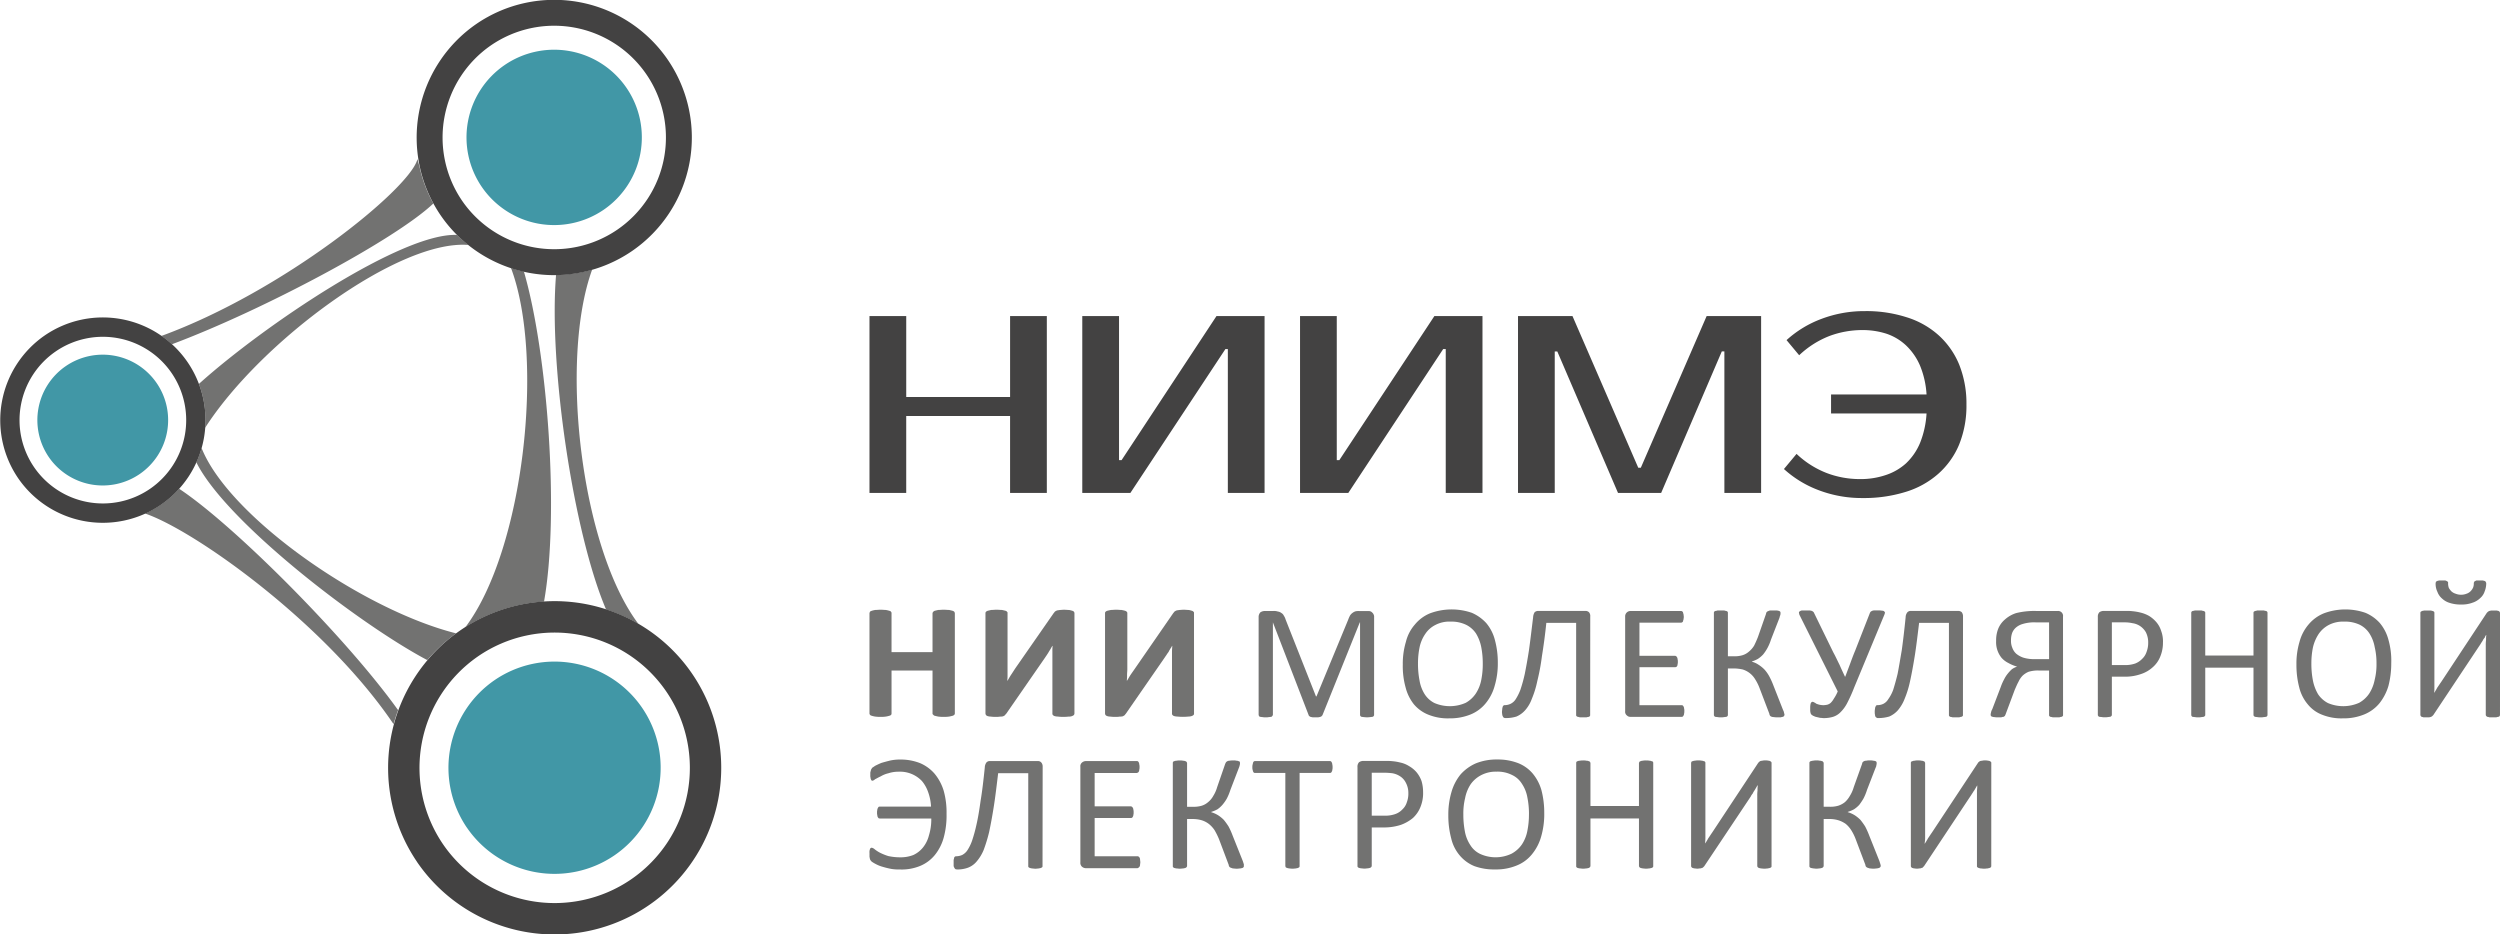
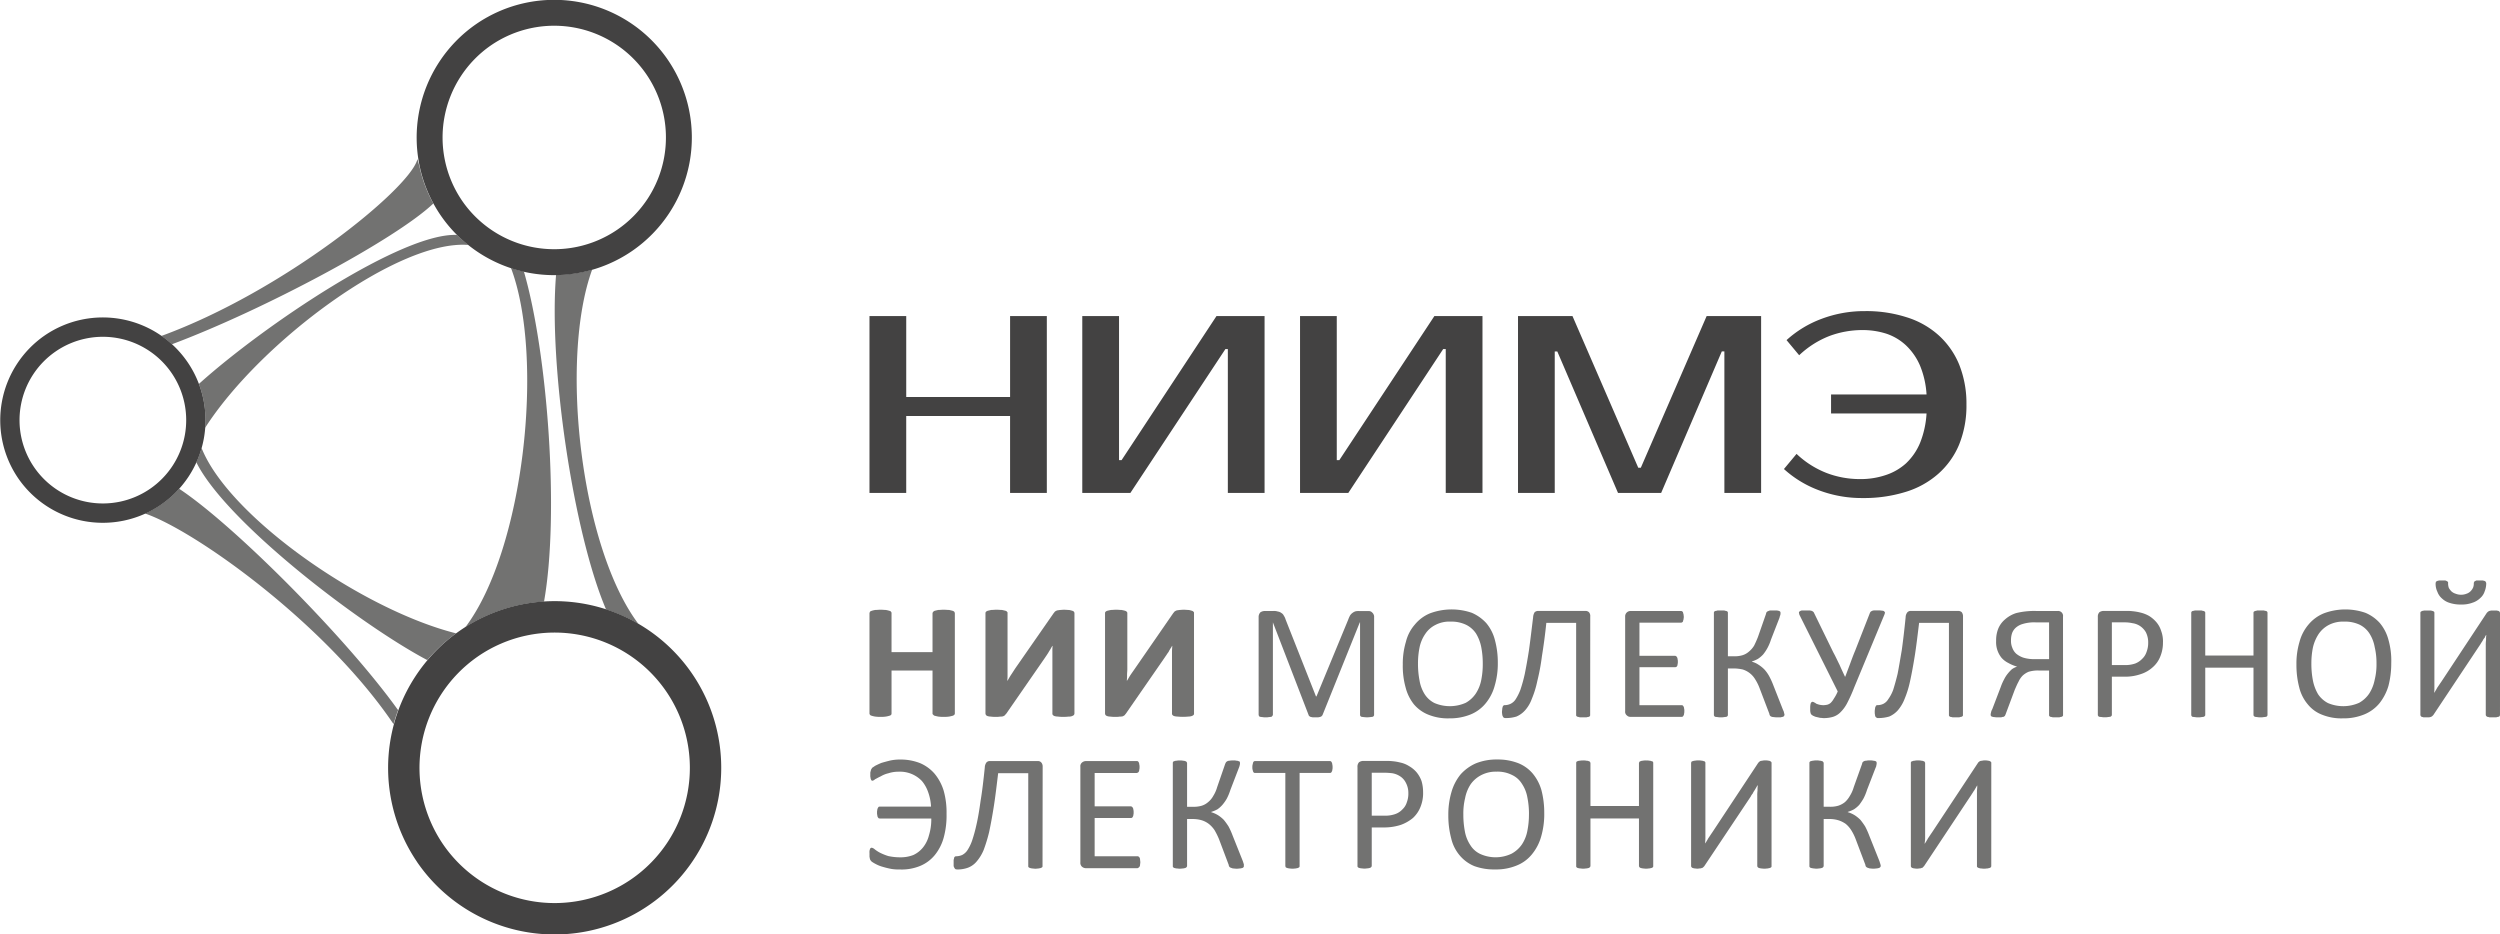
<svg xmlns="http://www.w3.org/2000/svg" viewBox="-920 5351.825 180.001 67.251">
  <defs>
    <style>
      .cls-1 {
        fill: #4197a6;
      }

      .cls-1, .cls-2, .cls-4 {
        fill-rule: evenodd;
      }

      .cls-2, .cls-5 {
        fill: #727271;
      }

      .cls-3, .cls-4 {
        fill: #434242;
      }
    </style>
  </defs>
  <g id="header-logo" transform="translate(-441.14 5090.107)">
-     <path id="Path_1" data-name="Path 1" class="cls-1" d="M263.813,381.753a4.709,4.709,0,1,0,1.216-6.541A4.716,4.716,0,0,0,263.813,381.753ZM294.988,362.3a6.313,6.313,0,1,0,1.634-8.762A6.318,6.318,0,0,0,294.988,362.3Zm-1.073,46.131a7.642,7.642,0,1,0,1.982-10.605A7.66,7.66,0,0,0,293.915,408.435Z" transform="translate(-739.161 -87.128)" />
    <path id="Path_2" data-name="Path 2" class="cls-2" d="M1044.4,1158.15c-6.793-1.712-16.374-8.425-18.325-13.346a7.764,7.764,0,0,1-.378,1.029c2.125,4.289,11.787,11.686,16.629,14.243A12.448,12.448,0,0,1,1044.4,1158.15Zm-18.069-14.8c4-6.225,13.943-13.57,18.958-13.163a9.166,9.166,0,0,1-.817-.723h-.01c-3.953-.173-13.881,6.5-18.58,10.728A7.333,7.333,0,0,1,1026.331,1143.346Zm24.4,12.521c1.124-6.316.255-17.931-1.45-23.778a6.971,6.971,0,0,1-.93-.255c2.441,6.479.93,20.284-3.279,25.867A11.981,11.981,0,0,1,1050.733,1155.867Zm.868-23.534c-.541,6.49,1.236,18.552,3.6,24.094a12.5,12.5,0,0,1,2.329,1.039c-4.127-5.471-5.71-18.97-3.33-25.51A9.8,9.8,0,0,1,1051.6,1132.333Zm-9.979-8.334-.021.071c-.674,2.18-9.663,9.464-18.417,12.663a7.2,7.2,0,0,1,.756.6c6.568-2.455,16.119-7.559,18.825-10.137a9.734,9.734,0,0,1-1-2.669C1041.714,1124.356,1041.663,1124.173,1041.622,1124ZM1022,1149.521c3.554,1.2,12.993,7.9,17.9,15.17.092-.336.2-.683.327-1.009-3.7-5.176-11.808-13.326-15.771-15.944a7.449,7.449,0,0,1-1.307,1.141A7.084,7.084,0,0,1,1022,1149.521Z" transform="translate(-1490.422 -850.831)" />
    <path id="Path_3" data-name="Path 3" class="cls-3" d="M6141.769,2950.356v12.735h-2.646v-5.542h-7.478v5.542H6129v-12.735h2.646v5.828h7.478v-5.828Zm13.033,12.735V2952.73h-.174l-6.843,10.361h-3.463v-12.735h2.646v10.372h.184l6.833-10.372h3.462v12.735Zm15.689,0V2952.73h-.183l-6.833,10.361H6160v-12.735h2.645v10.372h.185l6.843-10.372h3.463v12.735Zm13.862-1.813h.183l4.74-10.922h3.922v12.735h-2.645V2952.9h-.185L6186,2963.091h-3.105l-4.372-10.188h-.184v10.188h-2.645v-12.735h3.922Zm15.965.815a5.618,5.618,0,0,0,1.839-.285,4.067,4.067,0,0,0,1.471-.845,4.281,4.281,0,0,0,1.011-1.467,6.721,6.721,0,0,0,.47-2.129h-6.875V2956h6.875a6.452,6.452,0,0,0-.47-2.078,4.4,4.4,0,0,0-1-1.447,3.878,3.878,0,0,0-1.409-.846,5.588,5.588,0,0,0-1.736-.265,6.784,6.784,0,0,0-2.38.428,6.707,6.707,0,0,0-2.176,1.385l-.909-1.09a7.768,7.768,0,0,1,2.513-1.528,8.732,8.732,0,0,1,3.135-.56,9.462,9.462,0,0,1,2.983.438,6.185,6.185,0,0,1,2.3,1.284,5.838,5.838,0,0,1,1.491,2.109,7.539,7.539,0,0,1,.531,2.894,7.464,7.464,0,0,1-.531,2.893,5.763,5.763,0,0,1-1.512,2.109,6.329,6.329,0,0,1-2.349,1.294,10.091,10.091,0,0,1-3.1.438,8.727,8.727,0,0,1-3.136-.561,7.763,7.763,0,0,1-2.513-1.528l.909-1.09a6.63,6.63,0,0,0,2.186,1.385A6.7,6.7,0,0,0,6200.317,2962.093Z" transform="translate(-6545.257 -2665.881)" />
    <path id="Path_4" data-name="Path 4" class="cls-4" d="M1.436,34.431a7.393,7.393,0,1,0,1.92-10.259A7.412,7.412,0,0,0,1.436,34.431Zm1.154-.784a6,6,0,1,0,1.553-8.323A6,6,0,0,0,2.59,33.647Zm29.438,27.14a9.738,9.738,0,1,0,2.523-13.509A9.762,9.762,0,0,0,32.028,60.787ZM33.4,14.453A8.045,8.045,0,1,0,35.481,3.287,8.067,8.067,0,0,0,33.4,14.453ZM31.854,15.5A9.911,9.911,0,1,0,34.428,1.748,9.934,9.934,0,0,0,31.854,15.5Zm-1.7,46.558a12,12,0,1,0,3.115-16.647A12.033,12.033,0,0,0,30.159,62.061Z" transform="translate(-479 261.702)" />
    <path id="Path_5" data-name="Path 5" class="cls-5" d="M7637.314,4562.67c0,.037,0,.055-.02.074a.136.136,0,0,1-.094.075c-.038,0-.094.017-.15.017a1.6,1.6,0,0,1-.485,0c-.074,0-.112-.017-.147-.017a.137.137,0,0,1-.095-.075c-.02-.02-.02-.037-.02-.074v-6.652h-.018l-2.691,6.689c-.02.018-.035.037-.055.056-.019.038-.056.038-.093.057s-.095.017-.149.035h-.411c-.057-.019-.113-.019-.151-.035a.366.366,0,0,1-.091-.057c-.02-.019-.038-.038-.038-.056l-2.578-6.689h0v6.652a.1.1,0,0,1-.036.074.154.154,0,0,1-.076.075c-.037,0-.094.017-.166.017a.942.942,0,0,1-.244.019.907.907,0,0,1-.242-.019c-.075,0-.113-.017-.151-.017a.128.128,0,0,1-.093-.075c0-.02-.019-.037-.019-.074v-7.023a.479.479,0,0,1,.13-.355.585.585,0,0,1,.3-.093h.616a.918.918,0,0,1,.337.038.56.56,0,0,1,.263.111.422.422,0,0,1,.167.186.969.969,0,0,1,.13.28l2.185,5.533h.038l2.279-5.513a2.348,2.348,0,0,1,.131-.3.663.663,0,0,1,.187-.2.724.724,0,0,1,.205-.11.979.979,0,0,1,.263-.021h.65a.475.475,0,0,1,.17.021.327.327,0,0,1,.131.092.344.344,0,0,1,.095.13.366.366,0,0,1,.038.206Zm8.908-3.746a5.646,5.646,0,0,1-.225,1.659,3.375,3.375,0,0,1-.652,1.267,2.741,2.741,0,0,1-1.086.8,3.952,3.952,0,0,1-1.529.279,3.732,3.732,0,0,1-1.5-.261,2.631,2.631,0,0,1-1.044-.744,3.2,3.2,0,0,1-.6-1.211,5.727,5.727,0,0,1-.206-1.659,5.512,5.512,0,0,1,.226-1.639,2.957,2.957,0,0,1,.651-1.249,2.758,2.758,0,0,1,1.085-.8,4.469,4.469,0,0,1,3.007-.037,3.051,3.051,0,0,1,1.046.746,3.084,3.084,0,0,1,.617,1.211A6.17,6.17,0,0,1,7646.222,4558.924Zm-1.083.076a6.127,6.127,0,0,0-.112-1.212,3,3,0,0,0-.374-.968,1.832,1.832,0,0,0-.728-.634,2.46,2.46,0,0,0-1.1-.223,2.172,2.172,0,0,0-1.1.242,1.891,1.891,0,0,0-.729.65,2.623,2.623,0,0,0-.409.97,5.729,5.729,0,0,0-.112,1.154,6.229,6.229,0,0,0,.112,1.229,2.653,2.653,0,0,0,.373.988,1.786,1.786,0,0,0,.709.633,2.817,2.817,0,0,0,2.243-.019,2.117,2.117,0,0,0,.727-.67,2.754,2.754,0,0,0,.393-.986A5.7,5.7,0,0,0,7645.139,4559Zm7.732,3.67a.145.145,0,0,1-.018.093.25.25,0,0,1-.075.057.91.91,0,0,0-.169.035h-.485a.571.571,0,0,0-.147-.035.365.365,0,0,1-.095-.057c-.02-.019-.02-.056-.02-.093v-6.614h-2.147c-.093.913-.206,1.713-.317,2.4a15.628,15.628,0,0,1-.337,1.806,6.843,6.843,0,0,1-.392,1.268,2.52,2.52,0,0,1-.484.82,1.779,1.779,0,0,1-.617.447,2.547,2.547,0,0,1-.785.111.229.229,0,0,1-.111-.02.153.153,0,0,1-.075-.073.674.674,0,0,1-.055-.133c0-.055-.02-.129-.02-.2,0-.1.02-.187.02-.243a.689.689,0,0,1,.035-.148.138.138,0,0,1,.075-.095c.02-.018.038-.018.075-.018a.99.99,0,0,0,.41-.094.907.907,0,0,0,.374-.336,3.633,3.633,0,0,0,.335-.67,10.867,10.867,0,0,0,.319-1.154c.092-.465.2-1.044.3-1.7.094-.669.188-1.471.3-2.383a.738.738,0,0,1,.111-.355.386.386,0,0,1,.264-.093h3.4a.363.363,0,0,1,.244.093.406.406,0,0,1,.093.317Zm6.78-.262a.581.581,0,0,1-.019.188.257.257,0,0,1-.038.129.269.269,0,0,1-.056.076.167.167,0,0,1-.093.019h-3.679a.331.331,0,0,1-.243-.095.338.338,0,0,1-.132-.316v-6.8a.383.383,0,0,1,.375-.41h3.642a.106.106,0,0,1,.075.021.147.147,0,0,1,.073.072.482.482,0,0,0,.037.132c0,.056.02.13.02.205s-.02.13-.02.186a.482.482,0,0,0-.037.132.139.139,0,0,1-.073.072.114.114,0,0,1-.075.019h-2.988v2.386h2.56c.036,0,.055.019.091.038a.21.21,0,0,1,.058.074.263.263,0,0,1,.035.129.559.559,0,0,1,.02.187.568.568,0,0,1-.02.188.254.254,0,0,1-.035.129c-.019.02-.038.056-.058.056a.161.161,0,0,1-.091.019h-2.56v2.739h3.025a.175.175,0,0,1,.093.018.269.269,0,0,1,.056.076.249.249,0,0,1,.038.13A.635.635,0,0,1,7659.652,4562.408Zm7.21.262c0,.037-.02.055-.02.074a.169.169,0,0,1-.095.075.856.856,0,0,0-.147.035h-.242a1.238,1.238,0,0,1-.28-.019.388.388,0,0,1-.168-.035.189.189,0,0,1-.093-.076.192.192,0,0,1-.038-.111l-.71-1.863a3.449,3.449,0,0,0-.316-.634,1.594,1.594,0,0,0-.9-.707,3.131,3.131,0,0,0-.635-.074h-.429v3.335c0,.037,0,.055-.018.074a.135.135,0,0,1-.095.075c-.038,0-.075.017-.149.017a.927.927,0,0,1-.244.019,1,1,0,0,1-.242-.019c-.074,0-.11-.017-.168-.017a.15.15,0,0,1-.074-.075c-.018-.02-.018-.037-.018-.074v-7.322a.174.174,0,0,1,.018-.093.316.316,0,0,1,.074-.057.669.669,0,0,0,.168-.036h.486a.8.8,0,0,0,.149.036.226.226,0,0,1,.095.057.174.174,0,0,1,.018.093v3.112h.429a2,2,0,0,0,.616-.075,1.254,1.254,0,0,0,.468-.261,1.7,1.7,0,0,0,.374-.429c.093-.187.186-.393.28-.634l.579-1.658a.272.272,0,0,1,.037-.112.188.188,0,0,1,.092-.072,1,1,0,0,1,.151-.057h.521c.058.019.114.019.151.036a.316.316,0,0,1,.074.057.182.182,0,0,1,.017.093.519.519,0,0,1-.017.149,1.024,1.024,0,0,0-.056.187l-.617,1.584a3.251,3.251,0,0,1-.262.615,3.154,3.154,0,0,1-.3.446,1.986,1.986,0,0,1-.374.316,2.164,2.164,0,0,1-.431.186v.019a1.654,1.654,0,0,1,.487.226,2.294,2.294,0,0,1,.41.334,2.559,2.559,0,0,1,.335.466,5.3,5.3,0,0,1,.3.652l.711,1.808a.562.562,0,0,1,.072.223A.229.229,0,0,1,7666.862,4562.67Zm5.024-1.975a11.055,11.055,0,0,1-.5,1.117,2.591,2.591,0,0,1-.485.672,1.319,1.319,0,0,1-.541.335,2.385,2.385,0,0,1-.673.093c-.074,0-.169-.02-.261-.02-.075-.019-.167-.038-.243-.057a.6.6,0,0,1-.206-.073.25.25,0,0,1-.13-.076.135.135,0,0,1-.075-.073c-.02-.018-.02-.056-.037-.093,0-.036-.019-.075-.019-.149v-.205a1.165,1.165,0,0,1,.036-.316c.038-.073.075-.112.132-.112a.243.243,0,0,1,.111.039.6.6,0,0,1,.15.093,1.683,1.683,0,0,0,.224.075,1.444,1.444,0,0,0,.3.036,1.561,1.561,0,0,0,.279-.036.631.631,0,0,0,.244-.132,1.326,1.326,0,0,0,.224-.3,2.818,2.818,0,0,0,.281-.522l-2.728-5.46a.4.4,0,0,1-.056-.186.082.082,0,0,1,.038-.111.336.336,0,0,1,.167-.074h.56a1.426,1.426,0,0,1,.169.036c.037.021.075.057.11.076.02.036.038.073.057.111l1.364,2.795c.167.3.3.6.449.895.13.3.262.576.392.856h.02q.167-.448.336-.894c.111-.3.224-.616.373-.969l1.064-2.722a.428.428,0,0,1,.056-.093.481.481,0,0,1,.095-.057.381.381,0,0,1,.166-.036h.281a1.243,1.243,0,0,1,.28.019c.075,0,.131.018.15.056a.086.086,0,0,1,.055.093.478.478,0,0,1-.036.131Zm7.827,1.975a.145.145,0,0,1-.018.093.447.447,0,0,1-.095.057.579.579,0,0,0-.15.035h-.484a.913.913,0,0,0-.167-.035.238.238,0,0,1-.075-.057c-.02-.019-.02-.056-.02-.093v-6.614h-2.148c-.112.913-.205,1.713-.316,2.4s-.224,1.3-.337,1.806a7,7,0,0,1-.392,1.268,2.852,2.852,0,0,1-.486.82,1.765,1.765,0,0,1-.618.447,2.724,2.724,0,0,1-.8.111c-.036,0-.074,0-.092-.02a.2.2,0,0,1-.095-.073.267.267,0,0,1-.037-.133.649.649,0,0,1-.02-.2.867.867,0,0,1,.02-.243.273.273,0,0,1,.037-.148.207.207,0,0,1,.057-.095.179.179,0,0,1,.094-.018.982.982,0,0,0,.409-.094.869.869,0,0,0,.356-.336,2.8,2.8,0,0,0,.354-.67c.094-.3.206-.689.318-1.154.093-.465.186-1.044.3-1.7.093-.669.188-1.471.279-2.383a.574.574,0,0,1,.131-.355.33.33,0,0,1,.244-.093h3.4a.381.381,0,0,1,.263.093.494.494,0,0,1,.093.317Zm7.208,0a.139.139,0,0,1-.019.093.349.349,0,0,1-.091.057.576.576,0,0,0-.151.035h-.484a.693.693,0,0,0-.17-.035c-.018-.019-.057-.038-.075-.057a.153.153,0,0,1-.017-.093v-3.187h-.767a2.279,2.279,0,0,0-.709.094,1.451,1.451,0,0,0-.43.278,1.563,1.563,0,0,0-.3.448c-.095.167-.168.354-.261.558l-.654,1.752a.867.867,0,0,1-.057.131.421.421,0,0,1-.095.075.568.568,0,0,0-.167.035h-.242a1.169,1.169,0,0,1-.28-.019.291.291,0,0,1-.149-.035.083.083,0,0,1-.075-.057c-.019-.02-.019-.037-.019-.074a.367.367,0,0,1,.019-.131.724.724,0,0,1,.093-.262l.619-1.62a3.707,3.707,0,0,1,.24-.541,2.195,2.195,0,0,1,.261-.407,2.6,2.6,0,0,1,.3-.319,1.423,1.423,0,0,1,.372-.185,2.775,2.775,0,0,1-.633-.263,1.61,1.61,0,0,1-.486-.37,1.783,1.783,0,0,1-.392-1.212,2.265,2.265,0,0,1,.148-.876,1.734,1.734,0,0,1,.485-.671,2.214,2.214,0,0,1,.823-.466,5.429,5.429,0,0,1,1.4-.149h1.587a.354.354,0,0,1,.372.41Zm-1.007-6.652h-.972a2.813,2.813,0,0,0-.914.112,1.288,1.288,0,0,0-.5.262.99.99,0,0,0-.28.41,1.577,1.577,0,0,0-.075.521,1.234,1.234,0,0,0,.094.523,1.07,1.07,0,0,0,.28.427,1.639,1.639,0,0,0,.5.28,2.594,2.594,0,0,0,.861.11h1.008Zm8.2,1.418a2.6,2.6,0,0,1-.186,1.024,1.979,1.979,0,0,1-.542.781,2.348,2.348,0,0,1-.861.5,3.434,3.434,0,0,1-1.231.187h-.859v2.738c0,.037,0,.055-.02.074a.189.189,0,0,1-.094.075c-.038,0-.093.017-.149.017a.988.988,0,0,1-.242.019.911.911,0,0,1-.242-.019c-.074,0-.131-.017-.168-.017a.147.147,0,0,1-.076-.075c-.019-.02-.019-.037-.019-.074v-7.042a.454.454,0,0,1,.113-.337.562.562,0,0,1,.279-.093h1.645a3.425,3.425,0,0,1,.467.021,3.6,3.6,0,0,1,.543.092,2.413,2.413,0,0,1,.633.242,2.247,2.247,0,0,1,.543.465,1.758,1.758,0,0,1,.335.617A2.164,2.164,0,0,1,7694.115,4557.436Zm-1.064.073a1.617,1.617,0,0,0-.168-.782,1.349,1.349,0,0,0-.448-.465,1.33,1.33,0,0,0-.523-.187,2.566,2.566,0,0,0-.543-.058h-.933v3.076h.915a2.2,2.2,0,0,0,.766-.113,1.385,1.385,0,0,0,.5-.335,1.178,1.178,0,0,0,.317-.5A1.8,1.8,0,0,0,7693.05,4557.509Zm8.591,5.161c0,.037,0,.055-.019.074a.147.147,0,0,1-.076.075c-.053,0-.091.017-.164.017a.954.954,0,0,1-.245.019.915.915,0,0,1-.242-.019c-.056,0-.112-.017-.15-.017a.183.183,0,0,1-.093-.075c-.02-.02-.02-.037-.02-.074v-3.392h-3.473v3.392c0,.037,0,.055-.02.074a.189.189,0,0,1-.092.075c-.038,0-.095.017-.151.017a.98.98,0,0,1-.241.019.935.935,0,0,1-.245-.019c-.073,0-.129-.017-.167-.017a.143.143,0,0,1-.074-.075c-.018-.02-.018-.037-.018-.074v-7.322a.174.174,0,0,1,.018-.093.279.279,0,0,1,.074-.057.886.886,0,0,0,.167-.036h.486a.583.583,0,0,0,.151.036.508.508,0,0,1,.092.057.159.159,0,0,1,.02.093v3.056h3.473v-3.056a.159.159,0,0,1,.02-.093.458.458,0,0,1,.093-.057.569.569,0,0,0,.15-.036h.487a.681.681,0,0,0,.164.036.294.294,0,0,1,.076.057.166.166,0,0,1,.019.093Zm8.91-3.746a6.423,6.423,0,0,1-.2,1.659,3.688,3.688,0,0,1-.655,1.267,2.783,2.783,0,0,1-1.1.8,3.9,3.9,0,0,1-1.529.279,3.713,3.713,0,0,1-1.494-.261,2.439,2.439,0,0,1-1.028-.744,2.961,2.961,0,0,1-.616-1.211,6.364,6.364,0,0,1-.205-1.659,5.516,5.516,0,0,1,.223-1.639,3.184,3.184,0,0,1,.654-1.249,2.821,2.821,0,0,1,1.1-.8,4.417,4.417,0,0,1,2.988-.037,2.9,2.9,0,0,1,1.048.746,3.122,3.122,0,0,1,.616,1.211A5.493,5.493,0,0,1,7710.551,4558.924Zm-1.063.076a4.912,4.912,0,0,0-.131-1.212,2.668,2.668,0,0,0-.374-.968,1.774,1.774,0,0,0-.709-.634,2.489,2.489,0,0,0-1.122-.223,2.214,2.214,0,0,0-1.1.242,2.026,2.026,0,0,0-.729.65,3,3,0,0,0-.411.97,5.729,5.729,0,0,0-.112,1.154,6.229,6.229,0,0,0,.112,1.229,3.129,3.129,0,0,0,.373.988,1.934,1.934,0,0,0,.711.633,2.812,2.812,0,0,0,2.241-.019,2.109,2.109,0,0,0,.729-.67,2.826,2.826,0,0,0,.392-.986A4.565,4.565,0,0,0,7709.488,4559Zm8.892,3.67a.8.8,0,0,1-.019.093.4.4,0,0,1-.095.057.565.565,0,0,0-.149.035h-.5a.562.562,0,0,0-.147-.035.27.27,0,0,1-.076-.057.142.142,0,0,1-.038-.093v-4.992a2.624,2.624,0,0,1,.02-.392,2.149,2.149,0,0,1,.019-.354h-.019a.6.6,0,0,0-.094.186.726.726,0,0,0-.132.186c-.038.075-.094.149-.129.206a1.992,1.992,0,0,1-.132.206l-3.306,4.972c-.019.021-.057.058-.075.076a.427.427,0,0,1-.093.057c-.038.017-.075.017-.13.035h-.413a.716.716,0,0,0-.129-.035c-.038-.019-.057-.057-.075-.075a.143.143,0,0,1-.019-.093v-7.3a.166.166,0,0,1,.019-.093.5.5,0,0,1,.094-.057c.035-.018.094-.018.148-.036h.486a.983.983,0,0,1,.149.036.214.214,0,0,1,.094.057.174.174,0,0,1,.018.093v5.367a2.318,2.318,0,0,1-.018.355h.018c.057-.095.131-.209.206-.355.093-.132.188-.281.282-.411l3.286-4.975c.038-.038.057-.055.075-.074a.4.4,0,0,1,.092-.057c.037-.018.075-.018.132-.036h.428c.057.019.095.019.132.036a.16.16,0,0,1,.076.076c0,.017.019.036.019.073Zm-.991-9.465a1.533,1.533,0,0,1-.112.579,1.054,1.054,0,0,1-.317.483,1.413,1.413,0,0,1-.56.335,2.158,2.158,0,0,1-.821.131,2.506,2.506,0,0,1-.806-.112,1.381,1.381,0,0,1-.559-.315,1.133,1.133,0,0,1-.338-.484,1.315,1.315,0,0,1-.131-.616.958.958,0,0,1,.019-.095.212.212,0,0,1,.095-.073,1.05,1.05,0,0,1,.149-.037h.429a.424.424,0,0,1,.133.058.14.14,0,0,1,.074.073v.113a.914.914,0,0,0,.057.3,1.161,1.161,0,0,0,.186.243.8.8,0,0,0,.3.167,1.073,1.073,0,0,0,.784,0,.716.716,0,0,0,.279-.167.922.922,0,0,0,.188-.262.763.763,0,0,0,.057-.3c0-.038,0-.075.02-.094,0-.037.017-.056.055-.073a.582.582,0,0,1,.111-.058h.448a1.072,1.072,0,0,1,.15.037c.037.021.074.038.074.073A.147.147,0,0,1,7717.388,4553.205Z" transform="translate(-8017.239 -4249.489)" />
    <path id="Path_6" data-name="Path 6" class="cls-5" d="M6134.549,5248.914a6,6,0,0,1-.206,1.714,3.444,3.444,0,0,1-.636,1.248,2.7,2.7,0,0,1-1.046.782,3.49,3.49,0,0,1-1.456.261,3.4,3.4,0,0,1-.617-.038,5.668,5.668,0,0,1-.615-.148,2.372,2.372,0,0,1-.486-.187,2.844,2.844,0,0,1-.319-.186.675.675,0,0,1-.11-.13c-.019-.038-.019-.075-.037-.111,0-.038-.02-.095-.02-.15v-.241a.587.587,0,0,1,.038-.281.126.126,0,0,1,.129-.094.459.459,0,0,1,.208.113,2.492,2.492,0,0,0,.372.242,3.941,3.941,0,0,0,.6.243,4.007,4.007,0,0,0,.878.092,2.492,2.492,0,0,0,.934-.167,1.949,1.949,0,0,0,.692-.541,2.283,2.283,0,0,0,.43-.876,3.878,3.878,0,0,0,.168-1.209h-3.7c-.036,0-.055-.018-.094-.018-.018-.02-.036-.057-.055-.076a.331.331,0,0,1-.037-.149.516.516,0,0,1-.019-.186.584.584,0,0,1,.019-.187.21.21,0,0,1,.037-.13.465.465,0,0,1,.055-.093.184.184,0,0,1,.094-.018h3.681a3.544,3.544,0,0,0-.207-1.043,2.529,2.529,0,0,0-.448-.8,2.168,2.168,0,0,0-1.662-.671,2.3,2.3,0,0,0-.746.111,1.918,1.918,0,0,0-.56.225c-.169.075-.281.148-.394.2-.093.076-.149.112-.205.112a.069.069,0,0,1-.057-.019c-.018-.017-.036-.036-.036-.055a.268.268,0,0,1-.037-.13.5.5,0,0,1-.02-.187v-.2c.02-.057.02-.093.038-.132a.27.27,0,0,1,.037-.112.515.515,0,0,0,.056-.092c.036-.019.113-.075.224-.149.112-.057.261-.13.449-.207.187-.055.392-.11.617-.167a3.3,3.3,0,0,1,.745-.074,3.8,3.8,0,0,1,1.42.26,2.876,2.876,0,0,1,1.046.764,3.537,3.537,0,0,1,.654,1.23A5.765,5.765,0,0,1,6134.549,5248.914Zm6.91,3.763a.11.11,0,0,1-.02.075.4.4,0,0,1-.093.055c-.037.019-.093.019-.148.038-.074,0-.15.019-.243.019-.111,0-.187-.019-.263-.019-.055-.019-.111-.019-.149-.038a.41.41,0,0,1-.092-.055.114.114,0,0,1-.019-.075v-6.689h-2.167c-.112.914-.207,1.734-.318,2.422-.111.708-.224,1.305-.335,1.826a11.074,11.074,0,0,1-.394,1.285,3.074,3.074,0,0,1-.5.82,1.522,1.522,0,0,1-.617.446,2.208,2.208,0,0,1-.8.131c-.037,0-.073-.02-.112-.02a.417.417,0,0,1-.074-.092.806.806,0,0,1-.056-.13v-.447a.806.806,0,0,0,.036-.149.136.136,0,0,1,.077-.095.115.115,0,0,1,.073-.017,1.106,1.106,0,0,0,.429-.093,1.021,1.021,0,0,0,.374-.336,3.284,3.284,0,0,0,.337-.688,11.034,11.034,0,0,0,.317-1.155c.112-.485.205-1.044.3-1.735.113-.668.206-1.47.3-2.383a.661.661,0,0,1,.112-.355.319.319,0,0,1,.262-.111h3.438a.317.317,0,0,1,.262.111.443.443,0,0,1,.093.3Zm7.042-.279c0,.073-.019.13-.019.188a.248.248,0,0,1-.038.128c-.019.038-.056.057-.073.074a.147.147,0,0,1-.094.039h-3.7a.448.448,0,0,1-.261-.094.376.376,0,0,1-.132-.334v-6.875a.342.342,0,0,1,.132-.316.439.439,0,0,1,.261-.094h3.66a.165.165,0,0,1,.095.02.246.246,0,0,1,.056.075.338.338,0,0,1,.037.149.516.516,0,0,1,.019.185.529.529,0,0,1-.019.187.335.335,0,0,1-.037.149c-.018.019-.038.057-.056.057-.038.018-.056.035-.095.035h-3.025v2.4h2.6c.037,0,.056.019.094.037a.237.237,0,0,1,.056.075.258.258,0,0,1,.038.13.617.617,0,0,1,.018.188.555.555,0,0,1-.018.187.263.263,0,0,1-.038.13.249.249,0,0,1-.056.075.176.176,0,0,1-.094.018h-2.6v2.757h3.064a.157.157,0,0,1,.094.017c.018.02.055.038.073.076a.258.258,0,0,1,.038.13C6148.482,5252.248,6148.5,5252.322,6148.5,5252.4Zm7.453.26a.138.138,0,0,1-.02.094.3.3,0,0,1-.073.055,1.23,1.23,0,0,1-.169.038c-.057,0-.149.019-.242.019-.113,0-.206-.019-.28-.019a1.469,1.469,0,0,1-.168-.058.168.168,0,0,1-.094-.074.152.152,0,0,1-.038-.111l-.71-1.882a5.344,5.344,0,0,0-.316-.634,1.975,1.975,0,0,0-.411-.447,1.635,1.635,0,0,0-.5-.26,2.269,2.269,0,0,0-.637-.093h-.429v3.371a.146.146,0,0,1-.038.094.26.26,0,0,1-.074.055,1.164,1.164,0,0,1-.169.038c-.054,0-.148.019-.243.019s-.167-.019-.242-.019a1.245,1.245,0,0,1-.168-.038.275.275,0,0,1-.074-.055.143.143,0,0,1-.019-.094v-7.4c0-.038,0-.055.019-.074.018-.038.038-.056.074-.056a.369.369,0,0,1,.168-.037.948.948,0,0,1,.242-.02.864.864,0,0,1,.243.02.365.365,0,0,1,.169.037c.038,0,.056.018.074.056a.1.1,0,0,1,.038.074v3.148h.429a2.045,2.045,0,0,0,.617-.074,1.264,1.264,0,0,0,.467-.261,1.475,1.475,0,0,0,.373-.448,2.461,2.461,0,0,0,.28-.633l.579-1.676c.019-.038.037-.076.057-.112a.388.388,0,0,1,.094-.075.333.333,0,0,1,.149-.037,1.186,1.186,0,0,1,.28-.02.79.79,0,0,1,.241.02.288.288,0,0,1,.151.037c.036,0,.074.018.074.056.018.019.018.036.018.074a.429.429,0,0,1-.018.149,1.012,1.012,0,0,1-.058.187l-.615,1.6a3.967,3.967,0,0,1-.262.632,2.935,2.935,0,0,1-.316.447,1.919,1.919,0,0,1-.355.316,2.477,2.477,0,0,1-.447.187v.02a2.064,2.064,0,0,1,.5.223,2.372,2.372,0,0,1,.41.335,4.894,4.894,0,0,1,.336.466,5.343,5.343,0,0,1,.3.67l.729,1.826c.037.111.056.186.075.222Zm6.389-7.1a.589.589,0,0,1-.019.188.248.248,0,0,1-.04.129.193.193,0,0,1-.055.075.175.175,0,0,1-.093.018h-2.167v6.689a.172.172,0,0,1-.019.094.473.473,0,0,1-.093.055c-.038.019-.095.019-.15.038-.074,0-.149.019-.243.019-.111,0-.187-.019-.242-.019a1.177,1.177,0,0,1-.168-.038.378.378,0,0,1-.093-.055c0-.038-.019-.056-.019-.094v-6.689h-2.169a.18.18,0,0,1-.093-.018.243.243,0,0,1-.055-.075c-.019-.036-.019-.075-.038-.129a.589.589,0,0,1-.019-.187.7.7,0,0,1,.019-.2c.02-.054.02-.113.038-.149a.263.263,0,0,1,.055-.075.165.165,0,0,1,.093-.02h5.362a.16.16,0,0,1,.093.02.206.206,0,0,1,.055.075.325.325,0,0,1,.04.149A.7.7,0,0,1,6162.343,5245.559Zm6.518,1.808a2.63,2.63,0,0,1-.186,1.042,2.164,2.164,0,0,1-.543.8,2.885,2.885,0,0,1-.878.5,3.914,3.914,0,0,1-1.232.185h-.859v2.757a.141.141,0,0,1-.037.094.292.292,0,0,1-.074.055,1.153,1.153,0,0,1-.17.038c-.056,0-.148.019-.241.019s-.186-.019-.244-.019a1.19,1.19,0,0,1-.167-.038.282.282,0,0,1-.075-.055.143.143,0,0,1-.019-.094v-7.1a.464.464,0,0,1,.113-.353.543.543,0,0,1,.279-.094h1.662a3.61,3.61,0,0,1,.468.02,3.352,3.352,0,0,1,.541.092,1.938,1.938,0,0,1,.654.263,2.031,2.031,0,0,1,.541.447,2.1,2.1,0,0,1,.356.633A2.807,2.807,0,0,1,6168.86,5247.367Zm-1.063.094a1.544,1.544,0,0,0-.187-.8,1.167,1.167,0,0,0-.429-.465,1.479,1.479,0,0,0-.543-.206,5.2,5.2,0,0,0-.541-.037h-.935v3.093h.916a2.15,2.15,0,0,0,.766-.112,1.267,1.267,0,0,0,.522-.336,1.153,1.153,0,0,0,.317-.5A1.78,1.78,0,0,0,6167.8,5247.461Zm9.786,1.414a5.784,5.784,0,0,1-.224,1.677,3.486,3.486,0,0,1-.672,1.286,2.682,2.682,0,0,1-1.1.8,3.845,3.845,0,0,1-1.53.279,4.14,4.14,0,0,1-1.511-.241,2.726,2.726,0,0,1-1.047-.765,2.9,2.9,0,0,1-.615-1.228,6.356,6.356,0,0,1-.208-1.678,5.738,5.738,0,0,1,.225-1.657,3.544,3.544,0,0,1,.654-1.268,3.2,3.2,0,0,1,1.1-.8,3.985,3.985,0,0,1,1.55-.279,4.057,4.057,0,0,1,1.494.26,2.644,2.644,0,0,1,1.047.745,3.258,3.258,0,0,1,.636,1.211A6.436,6.436,0,0,1,6177.583,5248.875Zm-1.1.075a5.929,5.929,0,0,0-.114-1.209,2.536,2.536,0,0,0-.392-.988,1.663,1.663,0,0,0-.709-.635,2.318,2.318,0,0,0-1.12-.242,2.267,2.267,0,0,0-1.122.26,2.113,2.113,0,0,0-.746.654,2.742,2.742,0,0,0-.394.986,4.6,4.6,0,0,0-.129,1.156,6.444,6.444,0,0,0,.111,1.249,2.614,2.614,0,0,0,.393.986,1.666,1.666,0,0,0,.709.634,2.672,2.672,0,0,0,2.261-.019,2.14,2.14,0,0,0,.746-.67,2.667,2.667,0,0,0,.392-.988A5.852,5.852,0,0,0,6176.482,5248.95Zm8.946,3.707a.143.143,0,0,1-.019.094.212.212,0,0,1-.094.055c-.037.019-.094.019-.149.038-.075,0-.149.019-.243.019-.112,0-.187-.019-.261-.019-.056-.019-.111-.019-.149-.038s-.074-.037-.074-.055a.141.141,0,0,1-.038-.094v-3.408h-3.493v3.408a.137.137,0,0,1-.038.094.234.234,0,0,1-.074.055,1.1,1.1,0,0,1-.169.038c-.055,0-.148.019-.242.019s-.167-.019-.242-.019a1.177,1.177,0,0,1-.168-.038.3.3,0,0,1-.075-.055.15.15,0,0,1-.018-.094v-7.4c0-.038,0-.055.018-.074.02-.038.038-.056.075-.056a.363.363,0,0,1,.168-.037.944.944,0,0,1,.242-.02.863.863,0,0,1,.242.02.358.358,0,0,1,.169.037c.039,0,.057.018.074.056a.091.091,0,0,1,.038.074v3.093h3.493v-3.093a.093.093,0,0,1,.038-.074c0-.038.036-.056.074-.056a.344.344,0,0,1,.149-.037,1.014,1.014,0,0,1,.261-.02.948.948,0,0,1,.243.02.34.34,0,0,1,.149.037.086.086,0,0,1,.094.056c.019.019.019.036.019.074Zm8.519.02a.11.11,0,0,1-.02.075.213.213,0,0,1-.093.055c-.039.019-.093.019-.149.038-.075,0-.149.019-.242.019-.113,0-.187-.019-.262-.019-.058-.019-.113-.019-.15-.038s-.074-.037-.074-.055a.14.14,0,0,1-.038-.075v-5.069a2.65,2.65,0,0,1,.019-.373,2.153,2.153,0,0,1,.02-.372h-.02a1.827,1.827,0,0,0-.112.188c-.036.055-.074.13-.112.185a1.314,1.314,0,0,0-.129.226.721.721,0,0,0-.132.2l-3.344,5.012c-.019.037-.057.055-.075.075a.1.1,0,0,1-.093.055.263.263,0,0,1-.13.038c-.057,0-.112.019-.206.019-.075,0-.169-.019-.225-.019a1.1,1.1,0,0,1-.13-.038.144.144,0,0,1-.075-.075c-.02-.019-.02-.037-.02-.075v-7.4c0-.038.02-.055.02-.074a.1.1,0,0,1,.094-.056.421.421,0,0,1,.167-.037.878.878,0,0,1,.243-.02.952.952,0,0,1,.243.02.344.344,0,0,1,.149.037.1.1,0,0,1,.094.056c.019.019.019.036.019.074v5.423c0,.129-.019.242-.019.372h0a3.684,3.684,0,0,0,.225-.372c.094-.132.187-.28.279-.412l3.324-5.031.075-.073a.432.432,0,0,1,.094-.057c.037,0,.074-.017.13-.017a.617.617,0,0,1,.206-.02.735.735,0,0,1,.224.02.266.266,0,0,1,.132.037.261.261,0,0,1,.074.056.134.134,0,0,1,.02.093Zm7.862-.02a.141.141,0,0,1-.038.094.24.24,0,0,1-.073.055c-.038.019-.095.019-.15.038-.073,0-.168.019-.262.019-.112,0-.205-.019-.278-.019l-.169-.058a.267.267,0,0,1-.093-.074.153.153,0,0,1-.037-.111l-.711-1.882a3.5,3.5,0,0,0-.317-.634,1.922,1.922,0,0,0-.392-.447,1.969,1.969,0,0,0-.523-.26,2.262,2.262,0,0,0-.636-.093h-.43v3.371a.146.146,0,0,1-.037.094.246.246,0,0,1-.074.055,1.21,1.21,0,0,1-.168.038c-.056,0-.132.019-.244.019-.094,0-.167-.019-.242-.019-.056-.019-.112-.019-.169-.038a.284.284,0,0,1-.073-.055.138.138,0,0,1-.02-.094v-7.4c0-.038,0-.055.02-.074.019-.038.037-.056.073-.056a.531.531,0,0,1,.169-.037.94.94,0,0,1,.242-.02.815.815,0,0,1,.244.02.366.366,0,0,1,.168.037c.038,0,.057.018.074.056a.1.1,0,0,1,.037.074v3.148h.43a2.039,2.039,0,0,0,.616-.074,1.517,1.517,0,0,0,.486-.261,1.758,1.758,0,0,0,.354-.448,2.461,2.461,0,0,0,.281-.633l.6-1.676a.247.247,0,0,1,.038-.112.353.353,0,0,1,.094-.075.357.357,0,0,1,.168-.037.939.939,0,0,1,.262-.02.79.79,0,0,1,.241.02.445.445,0,0,1,.17.037.059.059,0,0,1,.055.056c.02.019.02.036.02.074a.388.388,0,0,1-.02.149.414.414,0,0,1-.055.187l-.619,1.6a3.714,3.714,0,0,1-.261.632,4.676,4.676,0,0,1-.3.447,2.025,2.025,0,0,1-.375.316,2.348,2.348,0,0,1-.448.187v.02a2.061,2.061,0,0,1,.5.223,2.46,2.46,0,0,1,.412.335,5.471,5.471,0,0,1,.335.466,5.977,5.977,0,0,1,.3.67l.729,1.826c.038.111.055.186.074.222C6201.791,5252.584,6201.81,5252.619,6201.81,5252.657Zm7.958.02c0,.019-.018.055-.018.075a.5.5,0,0,1-.095.055c-.038.019-.094.019-.148.038-.076,0-.151.019-.262.019-.094,0-.168-.019-.243-.019a.833.833,0,0,1-.15-.038.5.5,0,0,1-.093-.055.106.106,0,0,1-.021-.075v-5.441a2.5,2.5,0,0,0,.021-.372h0a1.667,1.667,0,0,0-.112.188c-.038.055-.074.13-.112.185-.057.075-.094.15-.148.226-.039.055-.075.128-.132.2l-3.324,5.012-.076.075a.1.1,0,0,1-.092.055.352.352,0,0,1-.131.038c-.057,0-.131.019-.206.019-.093,0-.169-.019-.224-.019a1.184,1.184,0,0,1-.131-.038.151.151,0,0,1-.075-.075c-.018-.019-.018-.037-.018-.075v-7.4c0-.038,0-.055.018-.074a.1.1,0,0,1,.094-.056.359.359,0,0,1,.167-.037.752.752,0,0,1,.226-.02,1.018,1.018,0,0,1,.261.02.337.337,0,0,1,.149.037c.038,0,.074.018.074.056a.092.092,0,0,1,.039.074v5.423a2.3,2.3,0,0,1-.039.372h.021a3.88,3.88,0,0,0,.224-.372c.094-.132.186-.28.28-.412l3.325-5.031a.252.252,0,0,1,.074-.073.4.4,0,0,1,.093-.057c.037,0,.075-.017.131-.017a.617.617,0,0,1,.206-.02.874.874,0,0,1,.225.02.317.317,0,0,1,.206.092.145.145,0,0,1,.018.093Z" transform="translate(-6545.257 -4928.598)" />
    <path id="Path_7" data-name="Path 7" class="cls-5" d="M6135.146,4673.471a.142.142,0,0,1-.037.094.287.287,0,0,1-.131.074c-.074.019-.149.037-.242.056a2.411,2.411,0,0,1-.393.02,2.374,2.374,0,0,1-.392-.02c-.094-.019-.17-.037-.244-.056a.167.167,0,0,1-.111-.074.1.1,0,0,1-.057-.094v-3.092h-2.951v3.092c0,.039,0,.075-.036.094-.02.038-.057.056-.132.074a1.541,1.541,0,0,1-.243.056,2.043,2.043,0,0,1-.372.02,2.4,2.4,0,0,1-.394-.02,1.645,1.645,0,0,1-.244-.056c-.054-.018-.11-.036-.129-.074a.143.143,0,0,1-.038-.094v-7.209a.264.264,0,0,1,.038-.111c.019-.038.075-.056.129-.075a1.827,1.827,0,0,1,.244-.057c.112,0,.242-.018.394-.018s.279.018.372.018a1.7,1.7,0,0,1,.243.057c.075.019.112.037.132.075a.138.138,0,0,1,.036.111v2.794h2.951v-2.794a.157.157,0,0,1,.057-.111c.019-.038.056-.056.111-.075.074-.018.15-.038.244-.057.11,0,.241-.018.392-.018s.279.018.393.018c.093.019.168.039.242.057a.3.3,0,0,1,.131.075.262.262,0,0,1,.037.111Zm8.611,0a.277.277,0,0,1-.037.112.55.55,0,0,1-.375.111,2.393,2.393,0,0,1-.393.02,2.355,2.355,0,0,1-.39-.02.84.84,0,0,1-.243-.037.288.288,0,0,1-.113-.074.14.14,0,0,1-.036-.112V4669a2.839,2.839,0,0,1,.017-.393h-.017a1.733,1.733,0,0,0-.113.187c-.038.075-.094.15-.149.244-.037.074-.093.148-.15.241-.056.074-.11.168-.167.244l-2.746,3.968a.47.47,0,0,0-.094.112c-.036.018-.093.055-.131.073a.7.7,0,0,1-.205.019,1.442,1.442,0,0,1-.316.02,2.055,2.055,0,0,1-.374-.02.726.726,0,0,1-.225-.037.283.283,0,0,1-.112-.074.277.277,0,0,1-.037-.112v-7.227a.143.143,0,0,1,.037-.094.309.309,0,0,1,.131-.075c.075-.018.149-.038.244-.057.111,0,.242-.018.392-.018s.28.018.392.018c.093.019.169.039.244.057.055.019.093.037.11.075.039.017.039.055.039.094v4.451a2.888,2.888,0,0,1-.02.411h.02c.074-.112.148-.261.261-.429s.205-.317.317-.484l2.745-3.948c.039-.039.058-.077.094-.113a.788.788,0,0,1,.131-.073c.056-.021.13-.021.206-.039.074,0,.186-.018.316-.018.149,0,.281.018.374.018a2.082,2.082,0,0,1,.224.057c.057.019.095.037.113.075a.143.143,0,0,1,.037.094Zm8.61,0a.137.137,0,0,1-.037.112.394.394,0,0,1-.131.074.848.848,0,0,1-.241.037,3.965,3.965,0,0,1-.786,0,.979.979,0,0,1-.243-.037.278.278,0,0,1-.111-.074.137.137,0,0,1-.037-.112V4669c0-.148.02-.279.02-.393h-.02a.67.67,0,0,1-.112.187c-.037.075-.094.15-.131.244a2.2,2.2,0,0,0-.167.241c-.057.074-.114.168-.169.244l-2.746,3.968c-.037.036-.056.074-.095.112a.8.8,0,0,1-.129.073.713.713,0,0,1-.206.019,1.353,1.353,0,0,1-.3.02,2.17,2.17,0,0,1-.393-.02.7.7,0,0,1-.224-.037.281.281,0,0,1-.113-.074.249.249,0,0,1-.036-.112v-7.227a.133.133,0,0,1,.036-.094.3.3,0,0,1,.131-.075c.074-.018.149-.038.261-.057.094,0,.225-.018.375-.018s.279.018.392.018c.094.019.188.039.243.057a.291.291,0,0,1,.129.075.134.134,0,0,1,.038.094v4.042c0,.13-.019.259-.019.408a2.888,2.888,0,0,1-.02.411h.02c.075-.112.149-.261.262-.429s.224-.317.336-.484l2.727-3.948c.039-.039.057-.077.095-.113a.816.816,0,0,1,.13-.073c.057-.021.131-.021.208-.039.072,0,.186-.018.315-.018.15,0,.28.018.374.018a2.082,2.082,0,0,1,.224.057c.056.019.094.037.112.075.037.017.037.055.037.094Z" transform="translate(-6545.257 -4360.383)" />
  </g>
</svg>